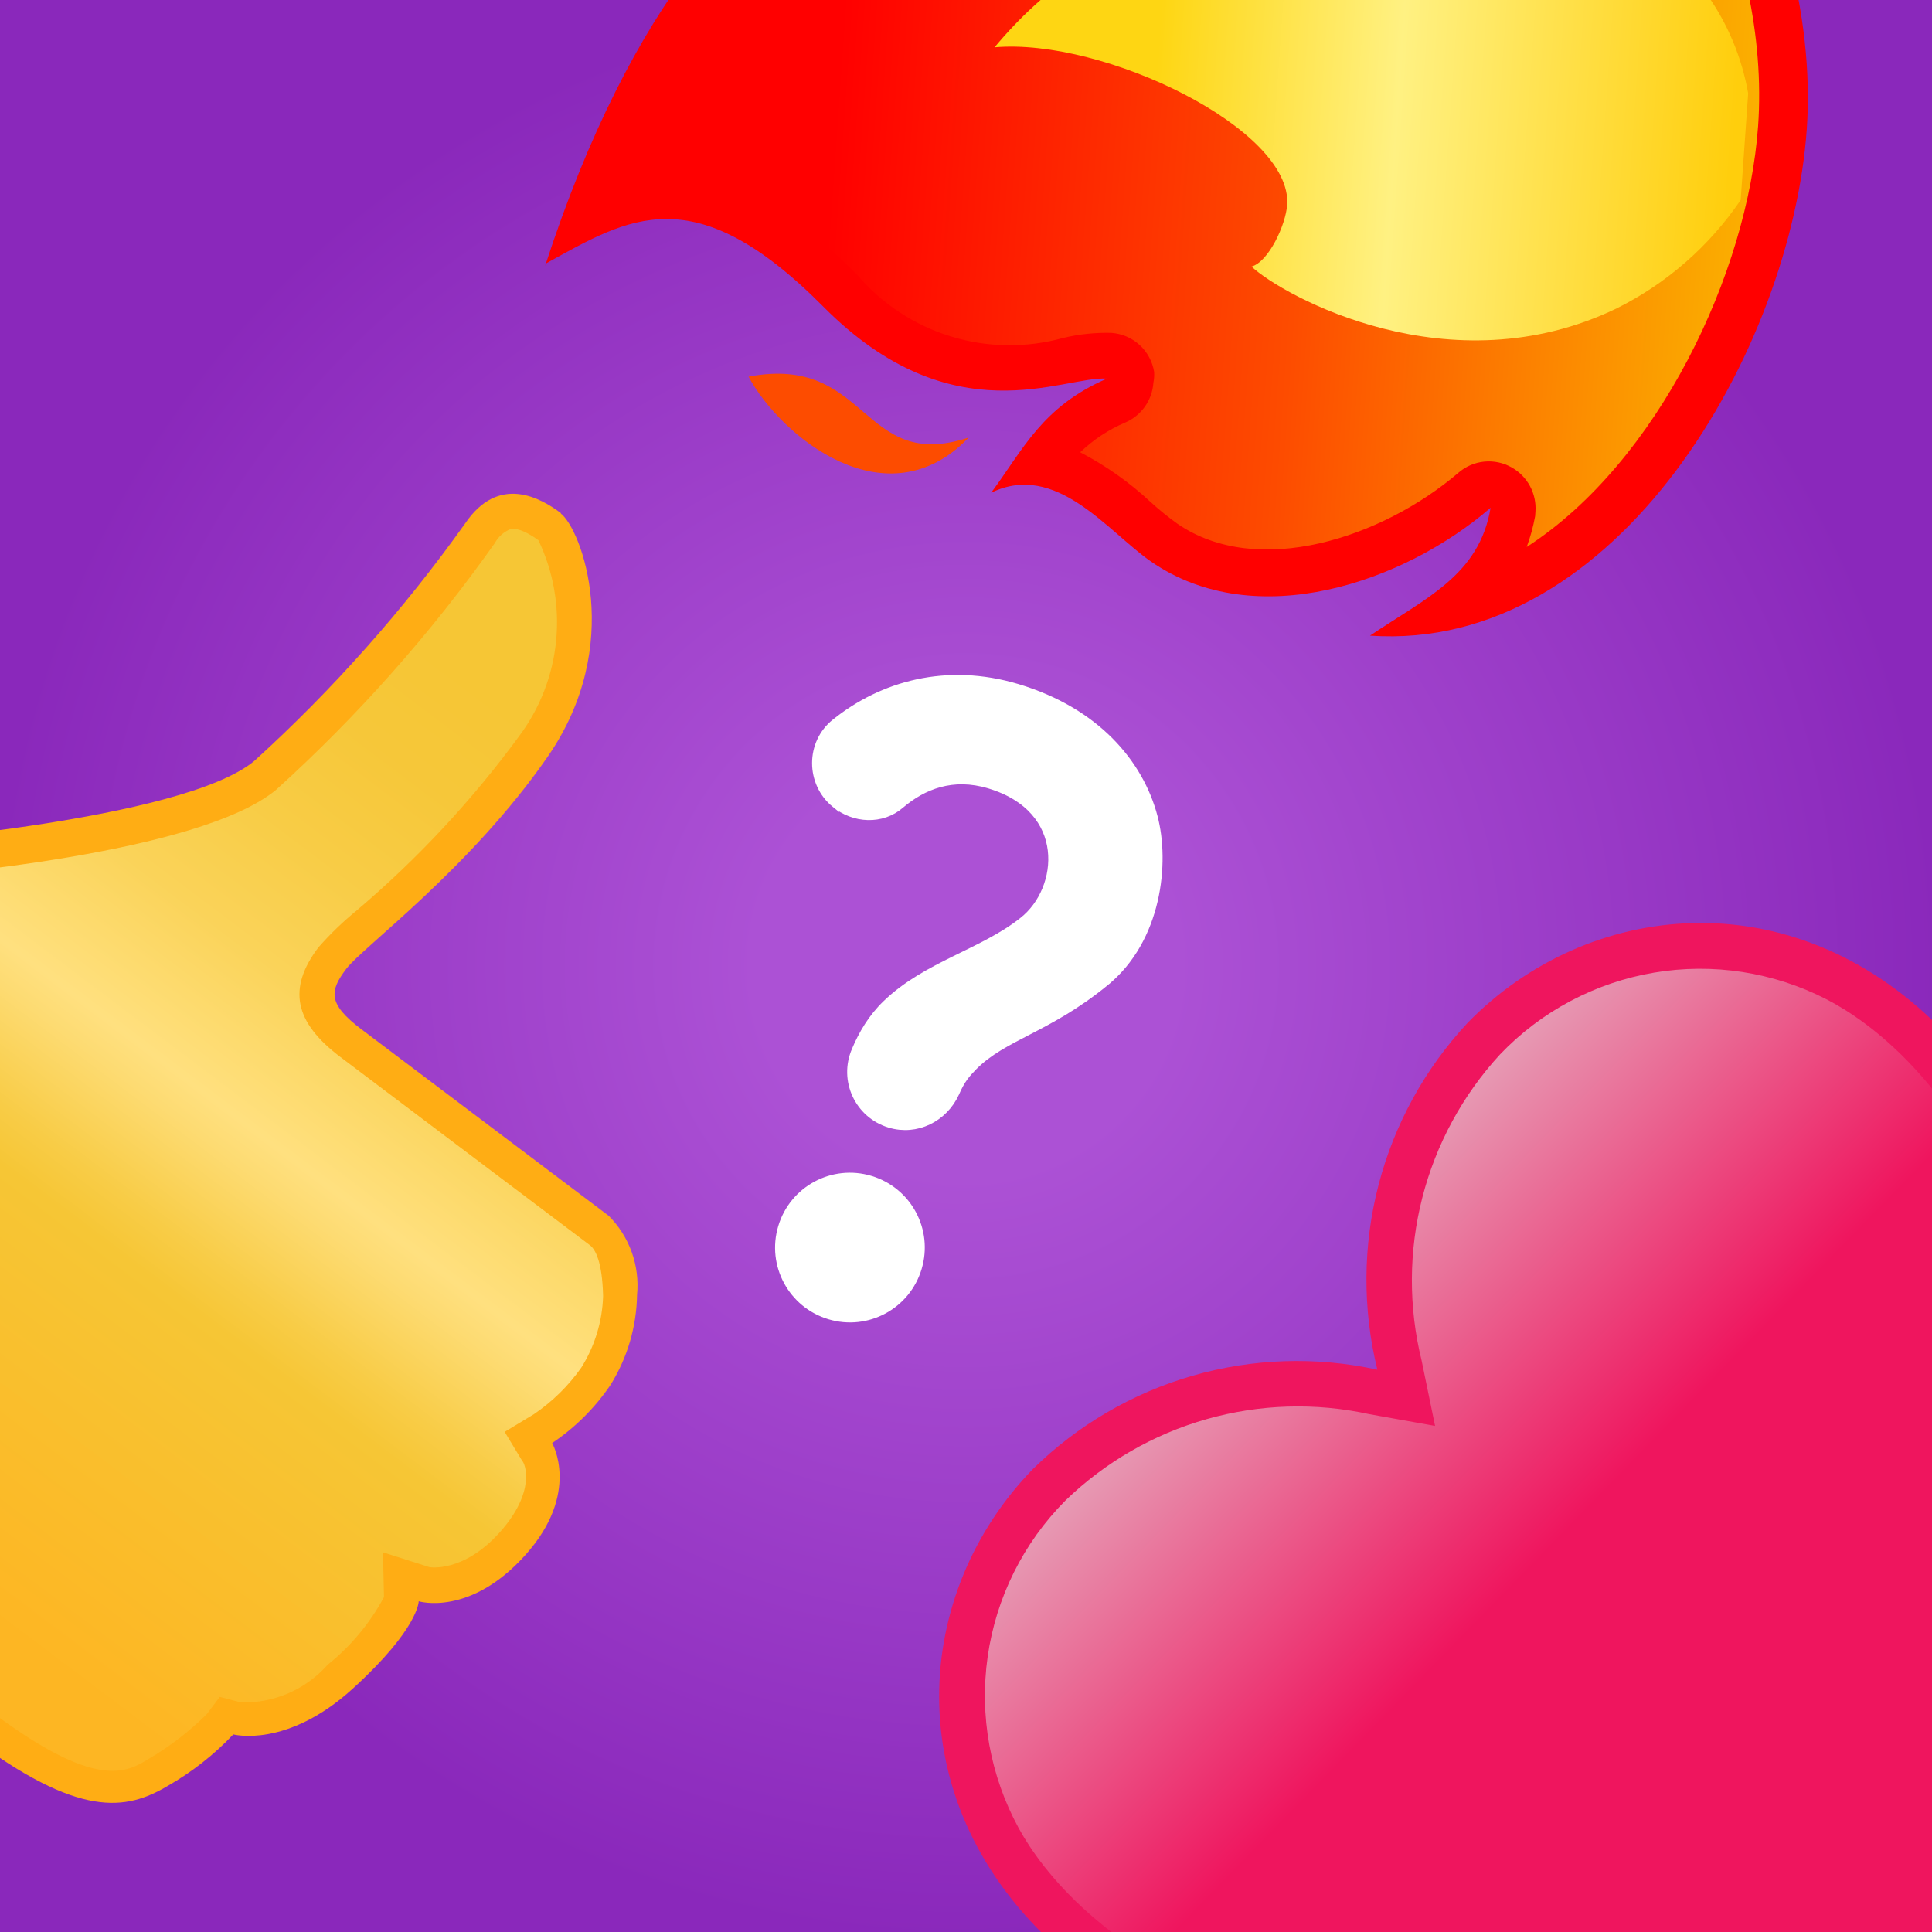
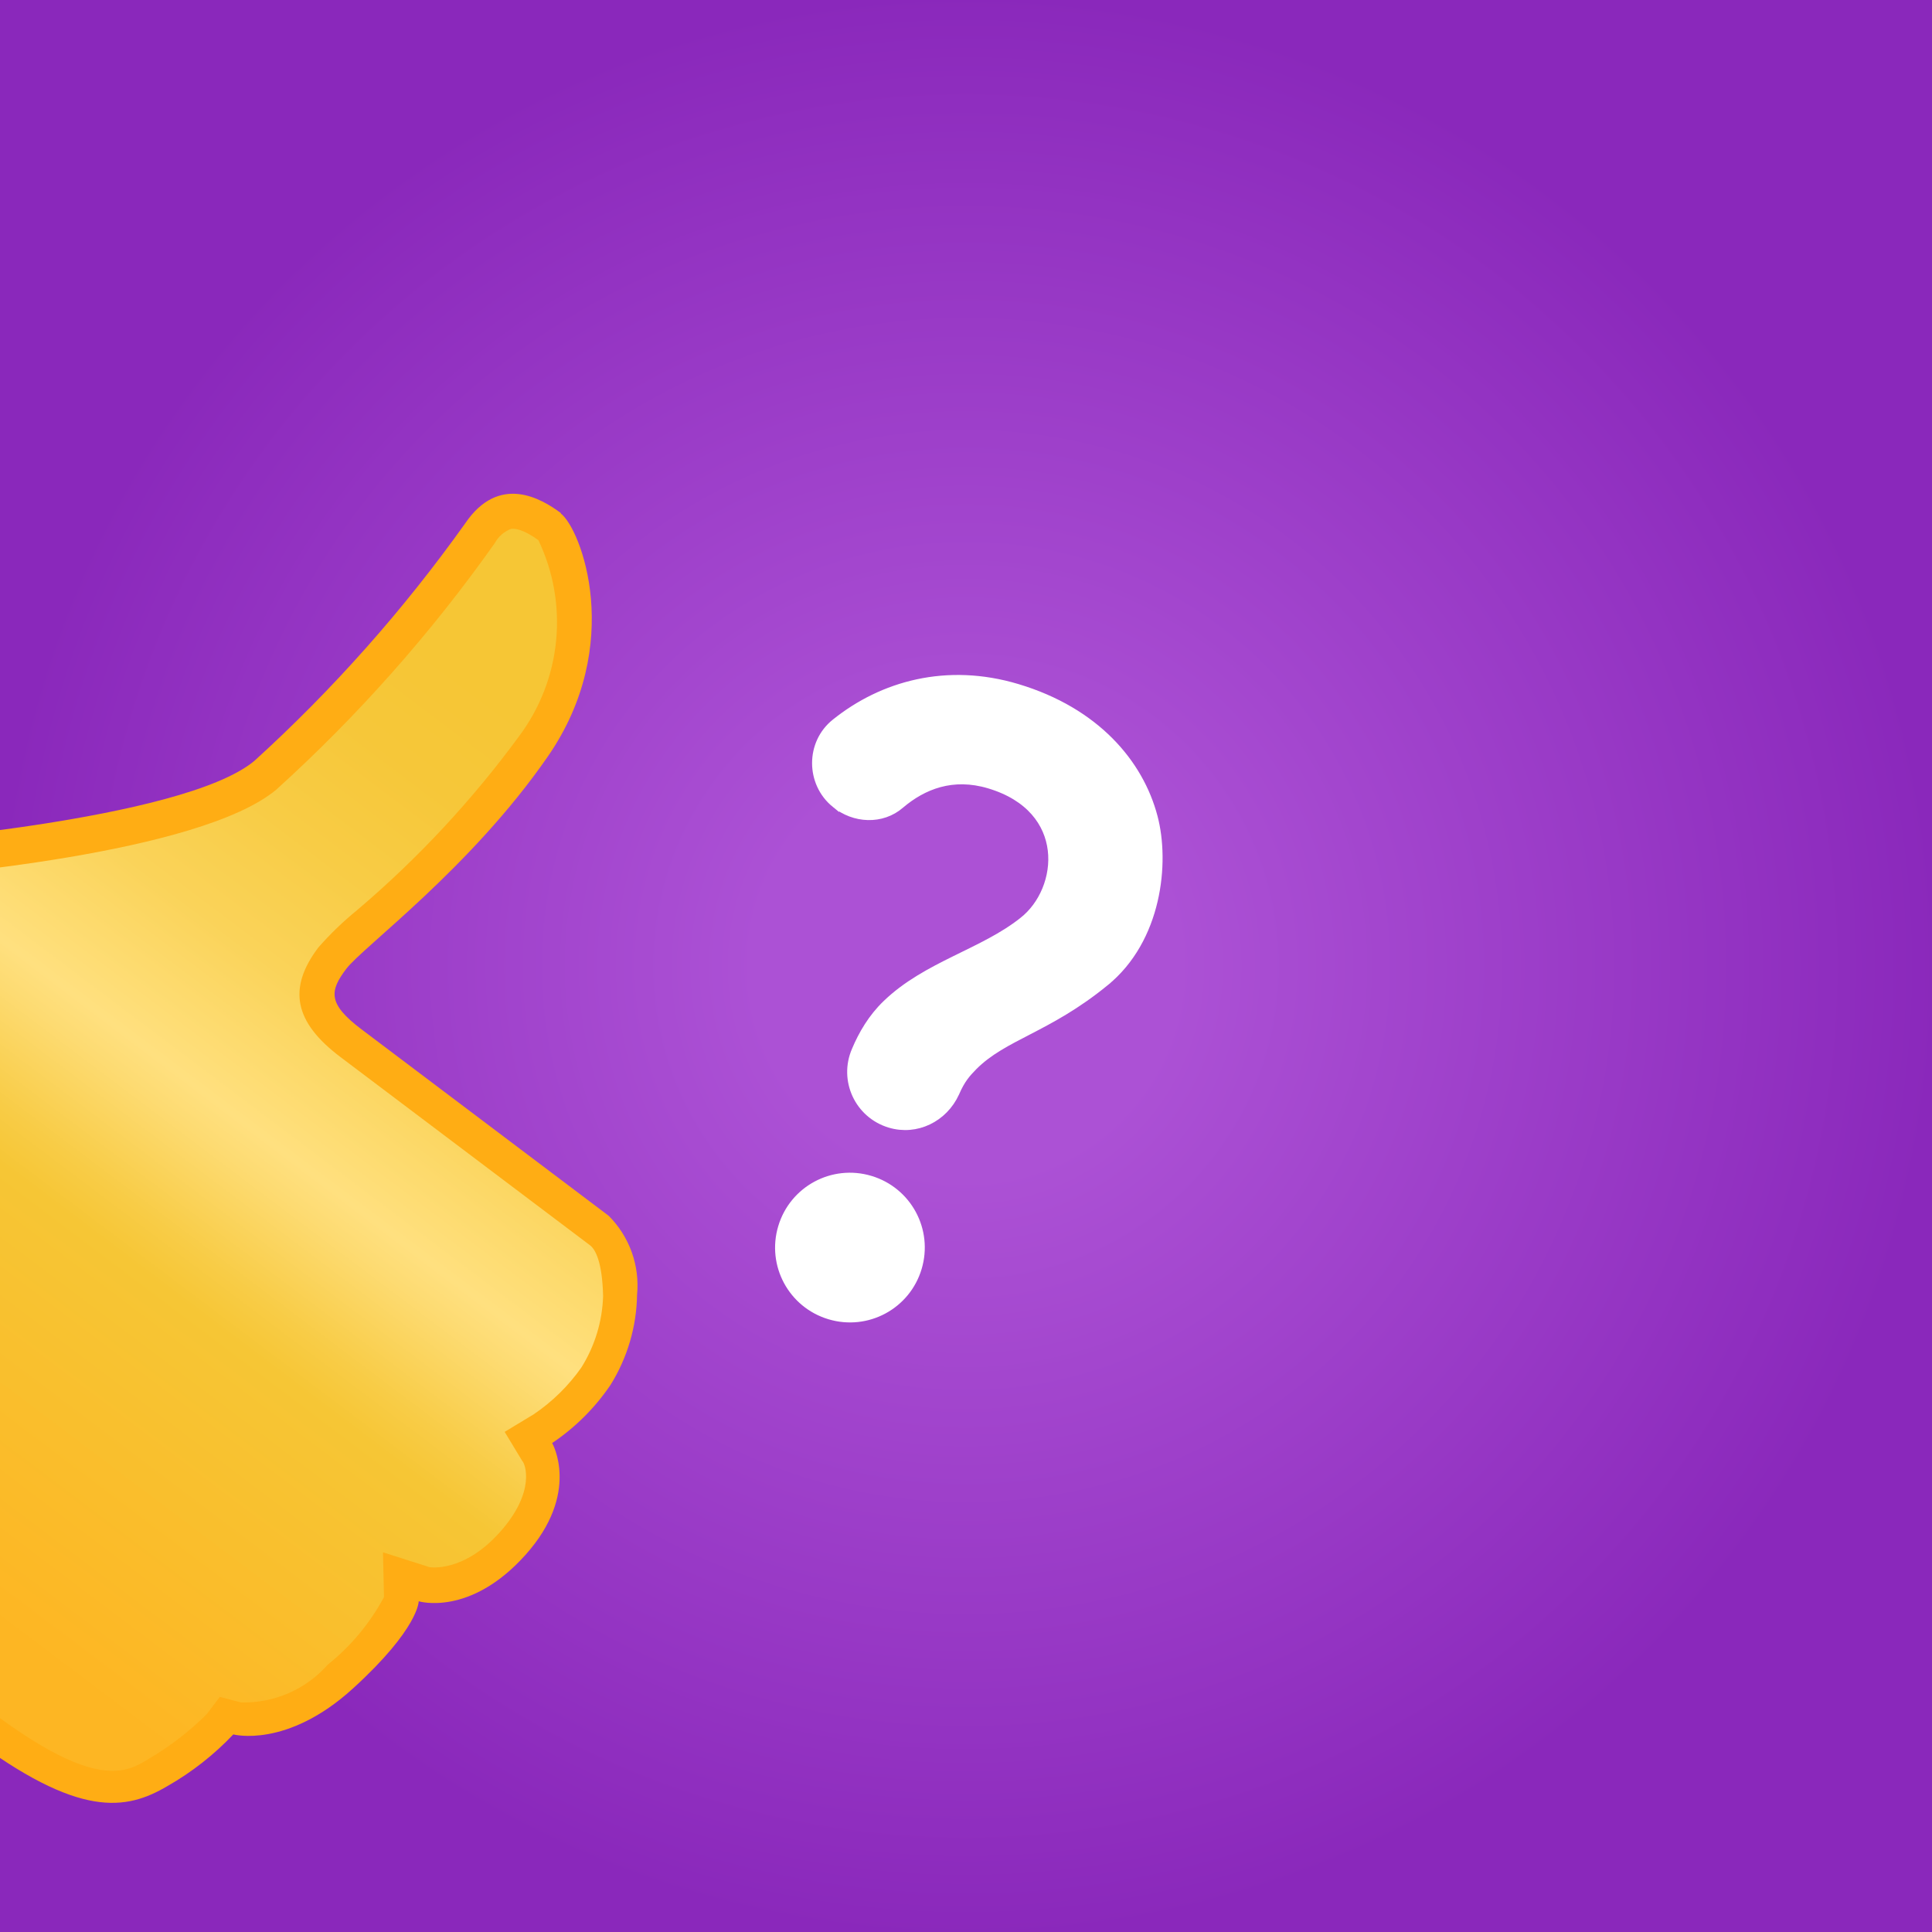
<svg xmlns="http://www.w3.org/2000/svg" width="512" height="512" viewBox="0 0 512 512" fill="none">
  <rect x="0" y="0" width="512" height="512" fill="#333333" stroke="none" />
  <g clip-path="url(#clip0_2506_1243)">
    <rect width="512" height="512" fill="url(#paint0_radial_2506_1243)" />
    <path d="M230.642 312.625C240.598 315.613 246.225 326.064 243.237 336.02C240.25 345.976 229.799 351.602 219.844 348.615C209.887 345.628 204.26 335.178 207.247 325.221C210.235 315.265 220.686 309.638 230.642 312.625ZM269.623 182.295C290.457 188.546 302.003 202.315 305.738 216.499C307.347 222.574 307.623 230.673 305.761 238.667C303.896 246.666 299.869 254.635 292.799 260.356L292.8 260.357C285.188 266.569 278.468 270.114 272.662 273.121C266.837 276.137 262.048 278.562 258.044 282.551C256.134 284.504 254.742 286.055 253.202 289.613L253.198 289.623L253.194 289.632C250.114 296.373 242.812 299.931 235.821 297.833C227.516 295.341 223.324 286.225 226.757 278.334C228.539 274.08 231.136 269.645 234.903 266.043C240.249 260.879 246.726 257.474 253.104 254.325C259.529 251.153 265.817 248.254 271.062 244.081L271.069 244.075C276.425 239.885 279.58 232.438 278.708 225.25C277.846 218.15 273.033 211.186 262.179 207.929C252.405 204.997 244.593 208.185 238.658 213.22C233.705 217.541 226.321 217.144 221.337 213.006L221.337 213.007C214.576 207.506 214.526 196.948 221.381 191.506C233.828 181.512 250.913 176.681 269.623 182.295Z" fill="white" stroke="white" stroke-width="2.087" />
    <g clip-path="url(#clip1_2506_1243)">
      <path d="M546.165 539.462C403.483 567.902 298.405 548.919 264.694 487.389C256.502 472.384 253.377 455.134 255.784 438.21C258.192 421.285 266.003 405.591 278.054 393.466C289.231 382.594 302.925 374.659 317.915 370.368C332.905 366.078 348.725 365.566 363.961 368.879L372.632 370.405L370.879 361.777C367.17 346.633 367.268 330.805 371.165 315.708C375.063 300.611 382.638 286.714 393.214 275.258C405.02 262.894 420.505 254.675 437.361 251.826C454.217 248.977 471.542 251.65 486.755 259.448C510.152 271.525 583.425 327.28 546.165 539.462Z" fill="url(#paint1_linear_2506_1243)" />
-       <path d="M282.352 397.651C292.851 387.49 305.701 380.084 319.756 376.093C333.811 372.101 348.636 371.648 362.909 374.773L380.308 377.882L376.746 360.57C373.241 346.384 373.304 331.551 376.927 317.395C380.55 303.239 387.622 290.2 397.511 279.442C408.422 268.004 422.738 260.399 438.324 257.76C453.91 255.121 469.931 257.59 484 264.799C506.314 276.268 575.881 329.64 540.955 534.385C337.135 574.592 282.078 506.556 269.972 484.493C262.399 470.617 259.512 454.666 261.743 439.016C263.974 423.367 271.202 408.857 282.352 397.651ZM388.92 271.073C377.613 283.201 369.507 297.955 365.333 314.003C361.16 330.05 361.051 346.885 365.016 362.985C348.818 359.441 331.992 359.99 316.06 364.581C300.127 369.172 285.589 377.662 273.761 389.282C210.211 454.514 256.628 605.668 551.378 544.54C604.785 248.293 452.47 205.841 388.92 271.073Z" fill="#EF155E" />
    </g>
    <g clip-path="url(#clip2_2506_1243)">
      <path d="M-65.84 415.261C-74.098 409.386 -81.519 402.414 -87.898 394.539C-99.915 377.316 -109.487 358.511 -116.343 338.661L-116.805 337.262L-160.683 304.165C-164.242 301.388 -166.562 297.32 -167.139 292.843C-167.717 288.366 -166.505 283.842 -163.766 280.253L-102.508 199.041C-101.157 197.231 -99.462 195.705 -97.52 194.551C-95.578 193.398 -93.427 192.64 -91.191 192.32C-88.955 192.001 -86.678 192.127 -84.491 192.69C-82.303 193.254 -80.249 194.244 -78.446 195.605L-34.344 228.871L-32.63 228.763C-24.133 228.172 50.799 222.267 70.462 205.945C91.677 186.562 110.795 165.001 127.501 141.62C128.235 140.133 129.283 138.824 130.573 137.782C131.862 136.74 133.362 135.991 134.97 135.585C137.027 135.468 139.087 135.769 141.026 136.469C142.964 137.169 144.741 138.254 146.249 139.659C151.19 148.727 153.4 159.032 152.611 169.328C151.822 179.625 148.069 189.473 141.804 197.682C129.156 214.98 114.504 230.718 98.153 244.568C94.671 247.425 91.417 250.549 88.421 253.913C81.913 262.54 83.238 268.673 93.427 276.358L159.541 326.229C164.004 329.595 164.727 337.608 164.86 343.31C164.429 350.864 161.984 358.165 157.778 364.455C154.034 369.947 149.279 374.676 143.766 378.39L139.922 380.857L142.389 384.702C142.389 384.702 148.025 395.02 135.69 409.053C123.354 423.085 112.631 420.13 112.147 419.999L106.19 418.306L106.191 424.491C102.601 432.139 97.213 438.804 90.488 443.917C75.322 457.681 63.591 455.134 63.107 455.002L60.352 454.324L58.613 456.629C53.8 461.601 48.306 465.864 42.294 469.291C33.71 474.484 22.969 478.05 -5.292 456.733C-15.257 449.216 -26.156 442.162 -36.7 435.258C-47.245 428.354 -56.823 422.18 -65.673 415.504L-65.84 415.261Z" fill="url(#paint2_linear_2506_1243)" />
      <path d="M142.679 143.152C146.656 151.463 148.278 160.705 147.369 169.874C146.46 179.042 143.055 187.786 137.525 195.155C125.075 212.131 110.676 227.587 94.621 241.205C90.934 244.209 87.504 247.514 84.366 251.088C76.175 261.946 77.958 270.876 90.229 280.132L156.344 330.002C157.757 331.068 159.611 334.334 159.828 343.482C159.62 350.208 157.621 356.756 154.037 362.451C150.628 367.29 146.368 371.47 141.465 374.787L133.739 379.461L138.413 387.187C139.082 387.692 142.191 395.172 132.473 406.044C122.755 416.917 113.817 415.308 113.817 415.308L101.494 411.381L101.759 423.249C98.044 430.166 92.971 436.26 86.843 441.168C83.98 444.408 80.442 446.982 76.478 448.709C72.515 450.436 68.221 451.275 63.899 451.166L58.239 449.697L54.761 454.308C50.166 458.857 45.023 462.817 39.451 466.097C33.573 469.714 25.474 474.573 -2.638 453.368C-12.752 445.739 -23.725 438.629 -34.27 431.725C-44.815 424.821 -54.318 418.703 -63.02 412.139C-70.92 406.475 -78.048 399.803 -84.223 392.295C-95.903 375.47 -105.23 357.129 -111.945 337.779L-112.795 335.038L-158.16 300.818C-159.475 299.826 -160.581 298.584 -161.413 297.163C-162.246 295.742 -162.789 294.17 -163.012 292.538C-163.234 290.906 -163.131 289.246 -162.709 287.654C-162.287 286.062 -161.554 284.569 -160.552 283.261L-99.014 201.678C-97.015 199.028 -94.049 197.276 -90.764 196.803C-87.479 196.33 -84.139 197.176 -81.475 199.155L-35.961 233.487L-32.476 233.198C-18.388 232.156 52.817 226.241 73.19 209.287C94.848 189.684 114.283 167.757 131.145 143.903C132.065 142.209 133.553 140.894 135.347 140.188C136.186 140.004 138.459 140.085 142.679 143.152ZM148.661 135.995C143.381 132.012 132.164 125.535 123.241 138.757C106.925 161.655 88.205 182.74 67.398 201.651C48.277 217.565 -32.971 223.49 -32.971 223.49L-75.585 191.346C-80.222 187.879 -86.043 186.39 -91.776 187.206C-97.508 188.021 -102.683 191.074 -106.17 195.696L-167.709 277.28C-171.196 281.902 -172.709 287.717 -171.918 293.453C-171.128 299.188 -168.097 304.377 -163.489 307.883L-120.727 340.139C-113.705 360.423 -103.874 379.621 -91.521 397.175C-84.865 405.391 -77.133 412.676 -68.534 418.831C-50.314 432.575 -27.563 445.419 -8.153 460.06C21 482.05 33.452 479.774 44.387 473.321C50.842 469.643 56.719 465.032 61.826 459.638C61.826 459.638 75.994 463.44 93.514 447.484C111.034 431.528 110.96 424.355 110.96 424.355C110.96 424.355 124.512 428.51 139.238 412.081C153.965 395.651 146.325 382.421 146.325 382.421C152.423 378.327 157.674 373.098 161.794 367.018C166.259 359.848 168.691 351.599 168.828 343.153C169.198 339.32 168.716 335.453 167.415 331.828C166.114 328.204 164.026 324.913 161.303 322.191L95.783 272.769C86.784 265.981 87.371 262.573 91.747 256.773C96.122 250.972 124.666 230.146 145.186 200.468C165.706 170.789 153.96 140.109 148.605 136.07L148.661 135.995Z" fill="#FFAD14" />
    </g>
    <g clip-path="url(#clip3_2506_1243)">
      <path d="M472.434 34.02C476.288 -20.858 441.702 -86.576 389.131 -101.979C393.294 -96.721 396.136 -90.54 397.416 -83.956L397.329 -82.716C397.253 -81.726 396.942 -80.768 396.42 -79.924C395.898 -79.079 395.181 -78.371 394.33 -77.86C393.273 -77.283 392.073 -77.022 390.872 -77.106C389.671 -77.19 388.519 -77.617 387.553 -78.336C384.865 -80.269 324.175 -121.99 268.705 -77.216C274.534 -74.901 279.733 -71.24 283.877 -66.532C288.021 -61.824 290.992 -56.202 292.549 -50.126L292.97 -49.017C293.244 -48.181 293.352 -47.298 293.286 -46.42C293.22 -45.519 292.957 -44.644 292.514 -43.856C292.071 -43.069 291.459 -42.389 290.723 -41.866C289.585 -41.162 288.255 -40.834 286.92 -40.927C285.585 -41.021 284.313 -41.532 283.285 -42.389C276.671 -45.997 269.357 -48.138 261.841 -48.666C254.325 -49.194 246.783 -48.097 239.729 -45.448C215.194 -37.869 181.452 -13.911 155.651 56.618C173.421 48.398 192.573 46.504 222.436 76.592C229.679 85.037 239.171 91.252 249.807 94.514C260.444 97.775 271.789 97.949 282.52 95.015C286.168 94.164 289.906 93.757 293.652 93.803C295.04 93.897 296.356 94.454 297.39 95.385C298.424 96.316 299.116 97.567 299.354 98.938C299.401 99.436 299.366 99.939 299.25 100.426C299.18 101.564 298.798 102.661 298.146 103.597C297.495 104.532 296.598 105.271 295.555 105.731C287.398 109.147 280.434 114.9 275.54 122.265C285.072 124.941 293.733 130.075 300.657 137.152C303.398 139.504 305.981 141.762 308.527 143.353C332.293 159.723 368.553 148.399 390.567 129.431C391.537 128.6 392.736 128.084 394.006 127.95C395.277 127.817 396.557 128.073 397.679 128.685C398.692 129.273 399.519 130.135 400.063 131.173C400.608 132.21 400.847 133.381 400.755 134.549L400.715 135.127C399.139 144.905 393.85 153.697 385.951 159.671C435.562 147.458 468.974 83.278 472.434 34.02Z" fill="url(#paint3_linear_2506_1243)" />
      <path d="M166.624 47.007C182.823 43.411 201.895 47.408 227.183 72.856C233.739 80.551 242.357 86.212 252.023 89.172C261.689 92.132 272 92.267 281.74 89.561C285.904 88.566 290.179 88.112 294.459 88.212C297.251 88.391 299.9 89.512 301.971 91.393C304.042 93.274 305.412 95.802 305.858 98.564C305.917 99.533 305.849 100.506 305.655 101.457C305.502 103.729 304.723 105.914 303.406 107.771C302.088 109.628 300.282 111.084 298.188 111.979C293.767 113.864 289.725 116.535 286.256 119.862C293.048 123.395 299.329 127.832 304.931 133.05C307.177 135.094 309.538 137.007 312.003 138.78C333.236 153.394 366.22 142.588 386.453 125.322C388.378 123.63 390.785 122.585 393.335 122.332C395.886 122.079 398.451 122.631 400.671 123.912C402.702 125.07 404.365 126.778 405.469 128.839C406.573 130.899 407.074 133.23 406.913 135.563L406.826 136.802C406.314 139.577 405.566 142.303 404.592 144.951C439.393 122.479 463.181 72.323 465.916 33.396C469.213 -13.548 443.358 -68.769 402.42 -90.166C402.961 -88.463 403.339 -86.712 403.547 -84.937L403.373 -82.458C403.217 -80.258 402.478 -78.14 401.233 -76.32C399.987 -74.5 398.28 -73.044 396.286 -72.102C394.292 -71.16 392.084 -70.766 389.887 -70.959C387.691 -71.152 385.585 -71.927 383.786 -73.202C381.411 -74.864 330.239 -110.186 280.308 -78.062C288.983 -71.529 295.28 -62.336 298.237 -51.886L298.575 -50.783C299.191 -49.152 299.437 -47.404 299.295 -45.666C299.124 -43.431 298.352 -41.285 297.06 -39.453C295.769 -37.621 294.006 -36.173 291.959 -35.261C289.912 -34.35 287.656 -34.009 285.431 -34.274C283.205 -34.54 281.093 -35.402 279.318 -36.77C273.464 -39.709 267.059 -41.39 260.516 -41.707C253.973 -42.023 247.436 -40.968 241.325 -38.608C219.669 -31.824 190.155 -11.306 166.011 47.463M144.463 70.45C190.333 -70.595 269.905 -60.022 287.482 -46.579C286.023 -53.938 282.151 -60.602 276.478 -65.513C270.806 -70.424 263.658 -73.304 256.165 -73.695C318.628 -135.254 391.72 -83.276 391.72 -83.276C389.987 -96.438 372.768 -111.434 372.768 -111.434C440.704 -106.662 483.058 -26.197 478.809 34.302C474.745 92.155 428.945 173.073 363.075 168.446C377.897 158.441 392.022 152.457 395.023 134.561C372.208 154.304 332.792 167.98 305.067 148.84C293.66 140.979 279.949 122.159 262.663 130.58C271.103 119.212 276.142 107.773 293.358 100.344C281.787 99.531 252.563 115.917 218.203 81.278C183.843 46.639 166.531 57.798 144.846 69.73L144.463 70.45Z" fill="#FF0000" />
      <path d="M198.379 99.819C230.365 93.76 228.059 125.408 256.713 115.959C235.022 138.605 206.974 115.788 198.379 99.819Z" fill="#FD4C00" />
      <path d="M463.284 24.739C461.619 15.242 457.855 6.237 452.267 -1.621C446.679 -9.479 439.408 -15.99 430.983 -20.68C422.559 -25.37 413.194 -28.121 403.571 -28.732C393.949 -29.342 384.311 -27.797 375.362 -24.21C380.539 -22.604 385.148 -19.546 388.64 -15.4C392.132 -11.253 394.361 -6.192 395.064 -0.816C389.281 -3.631 317.616 -52.269 263.562 12.538C292.478 10.001 342.522 34.197 341.111 54.28C340.739 59.57 336.229 69.386 331.656 70.643C340.077 78.46 384.283 102.993 428.383 81.756C441.643 75.16 452.98 65.258 461.299 53.005L463.284 24.739Z" fill="url(#paint4_linear_2506_1243)" />
    </g>
  </g>
  <defs>
    <radialGradient id="paint0_radial_2506_1243" cx="0" cy="0" r="1" gradientUnits="userSpaceOnUse" gradientTransform="translate(256 256) rotate(90) scale(256)">
      <stop offset="0.216" stop-color="#AC51D5" />
      <stop offset="1" stop-color="#8A28BB" />
    </radialGradient>
    <linearGradient id="paint1_linear_2506_1243" x1="335.47" y1="334.525" x2="546.003" y2="539.628" gradientUnits="userSpaceOnUse">
      <stop stop-color="#E6A1B8" />
      <stop offset="0.363" stop-color="#EF155E" />
    </linearGradient>
    <linearGradient id="paint2_linear_2506_1243" x1="-58.542" y1="403.73" x2="132.974" y2="149.832" gradientUnits="userSpaceOnUse">
      <stop offset="0.04" stop-color="#FDB623" />
      <stop offset="0.06" stop-color="#FDB724" />
      <stop offset="0.35" stop-color="#F6C635" />
      <stop offset="0.39" stop-color="#F8CC46" />
      <stop offset="0.47" stop-color="#FDDB72" />
      <stop offset="0.5" stop-color="#FFE07F" />
      <stop offset="0.53" stop-color="#FEDD75" />
      <stop offset="0.62" stop-color="#FAD359" />
      <stop offset="0.72" stop-color="#F8CC45" />
      <stop offset="0.82" stop-color="#F6C739" />
      <stop offset="0.91" stop-color="#F6C635" />
    </linearGradient>
    <linearGradient id="paint3_linear_2506_1243" x1="470.623" y1="34.972" x2="222.266" y2="17.527" gradientUnits="userSpaceOnUse">
      <stop stop-color="#FBB400" />
      <stop offset="0.5" stop-color="#FD4C00" />
      <stop offset="1" stop-color="#FF0000" />
    </linearGradient>
    <linearGradient id="paint4_linear_2506_1243" x1="265.344" y1="21.467" x2="459.731" y2="35.121" gradientUnits="userSpaceOnUse">
      <stop offset="0.21" stop-color="#FED613" />
      <stop offset="0.54" stop-color="#FFF182" />
      <stop offset="1" stop-color="#FFCE0C" />
    </linearGradient>
    <clipPath id="clip0_2506_1243">
      <rect width="512" height="512" fill="white" />
    </clipPath>
    <clipPath id="clip1_2506_1243">
-       <rect width="383.792" height="383.792" fill="white" transform="translate(170 440.904) rotate(-45.748)" />
-     </clipPath>
+       </clipPath>
    <clipPath id="clip2_2506_1243">
      <rect width="447.142" height="447.142" fill="white" transform="translate(-5.965 -37.232) rotate(37.027)" />
    </clipPath>
    <clipPath id="clip3_2506_1243">
-       <rect width="397.687" height="397.687" fill="white" transform="matrix(-0.07 0.998 0.998 0.07 129.354 -187.419)" />
-     </clipPath>
+       </clipPath>
  </defs>
</svg>